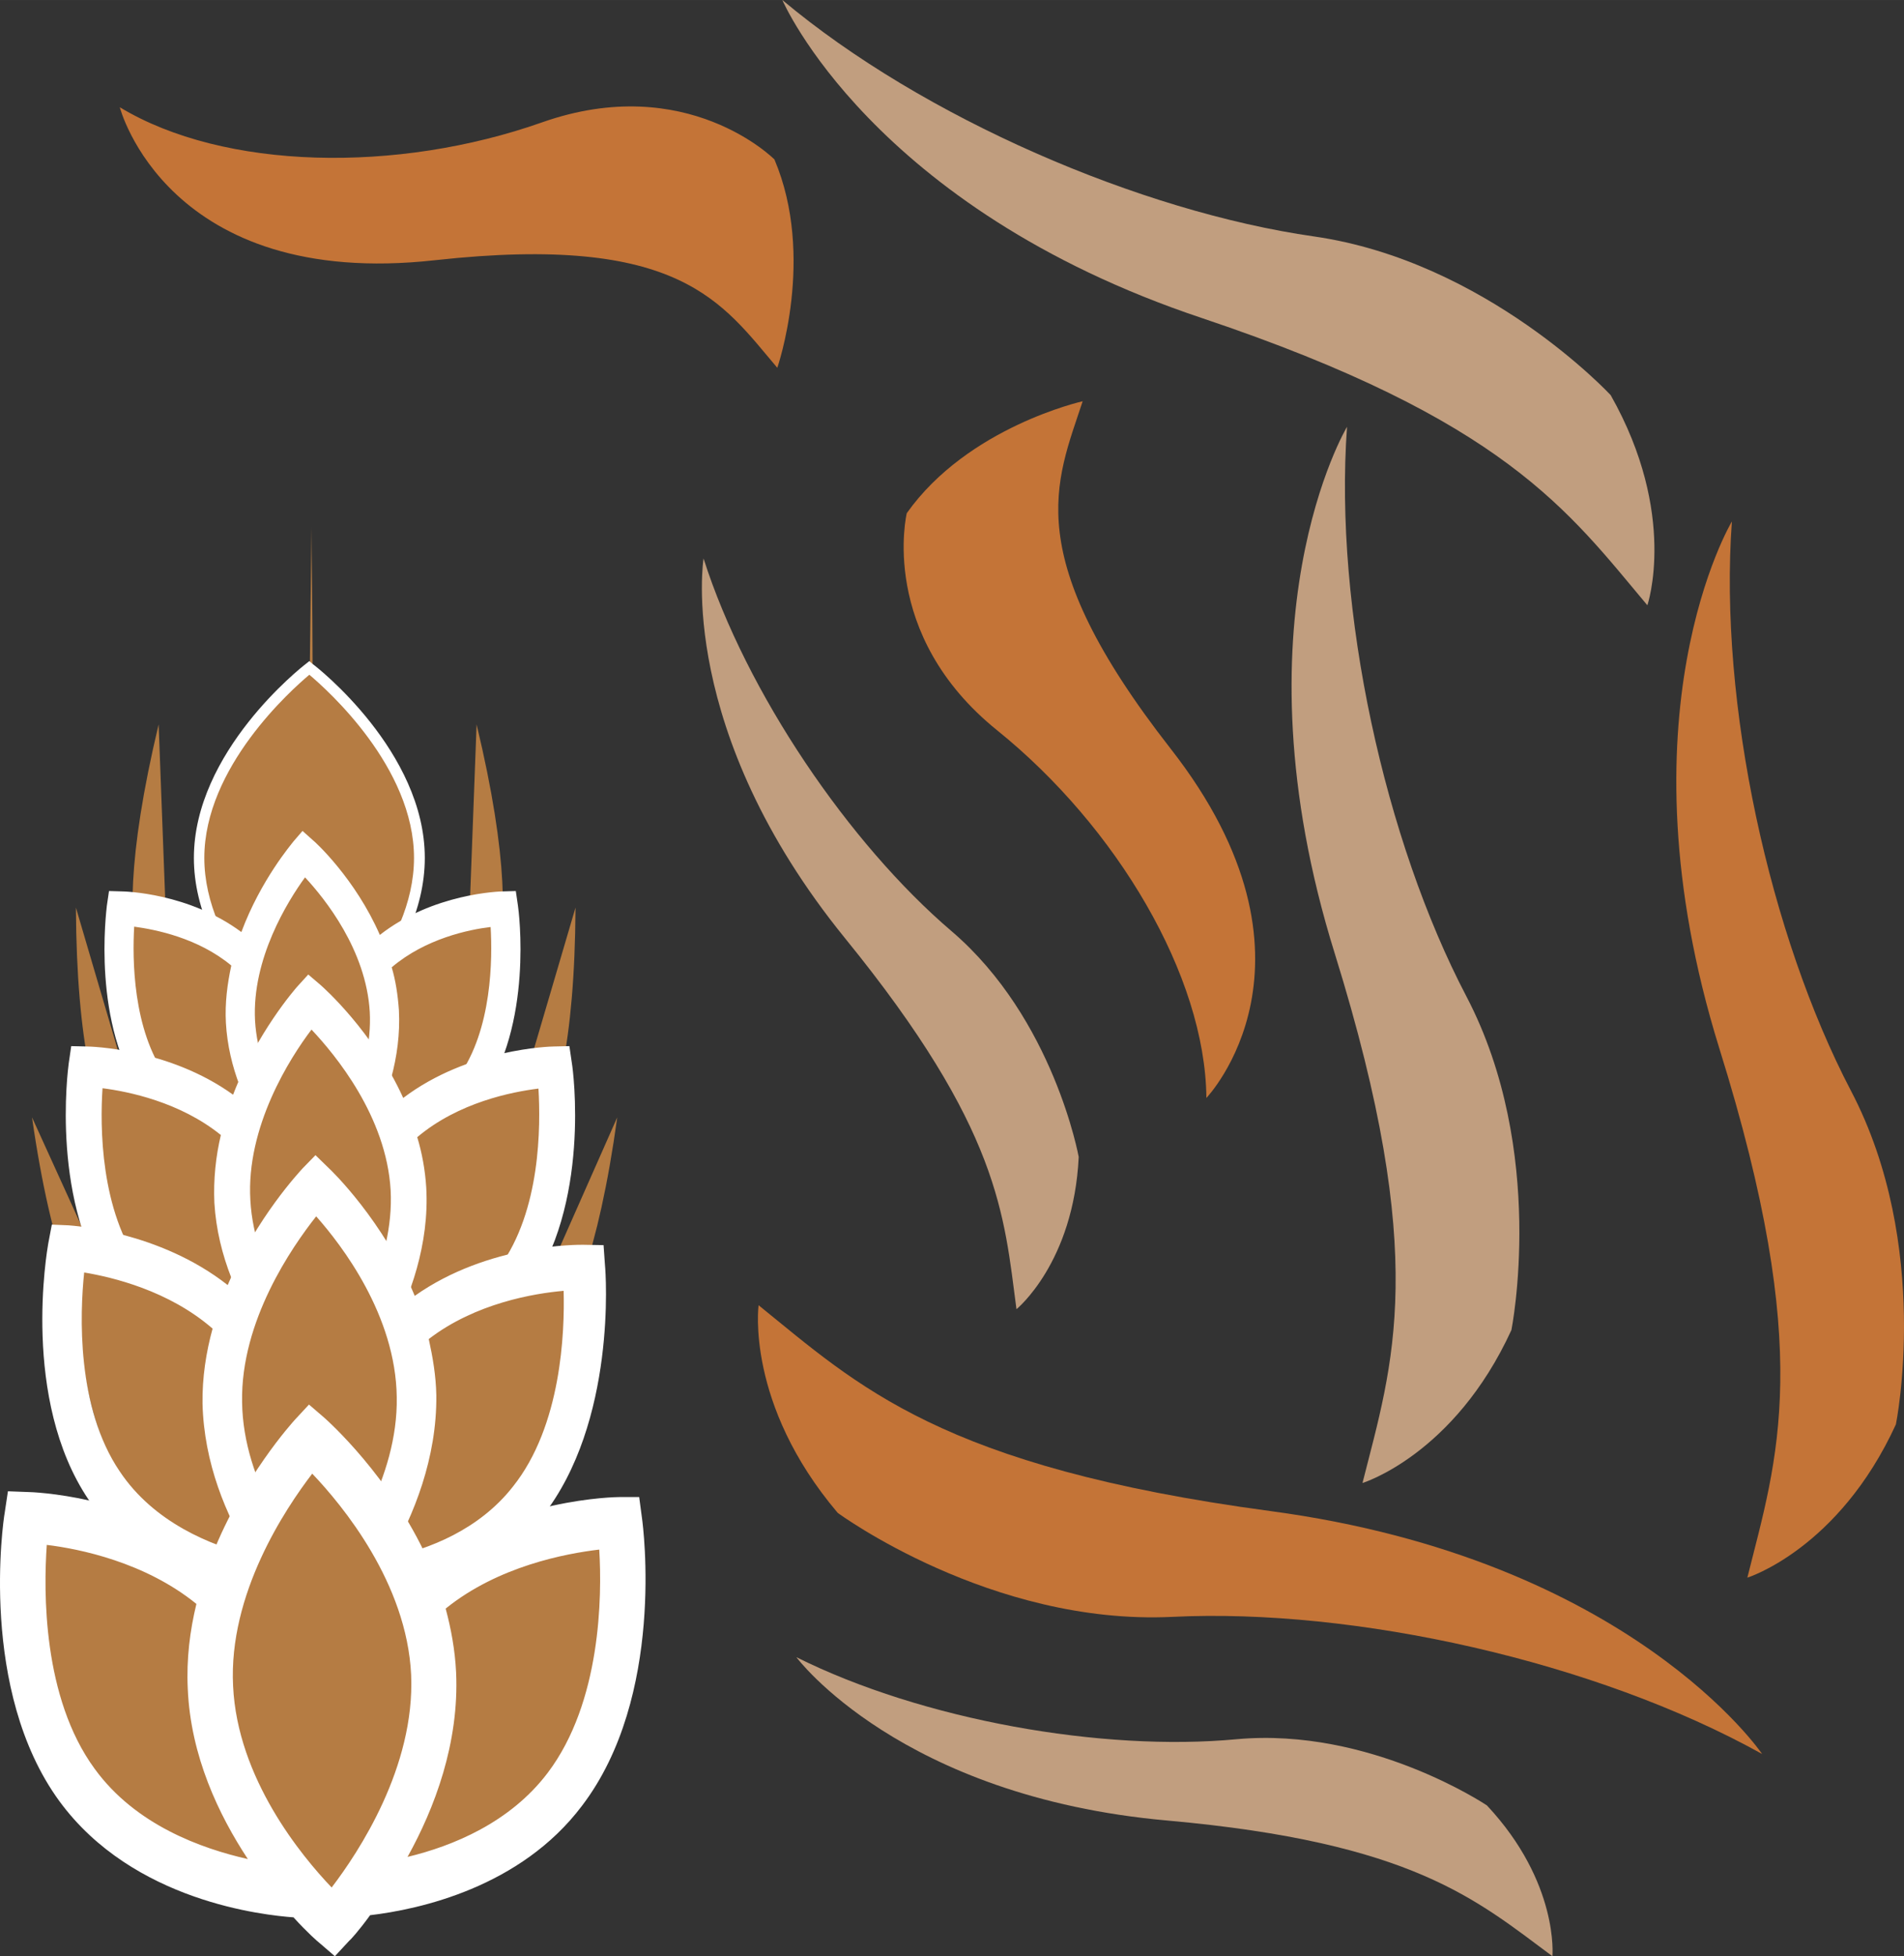
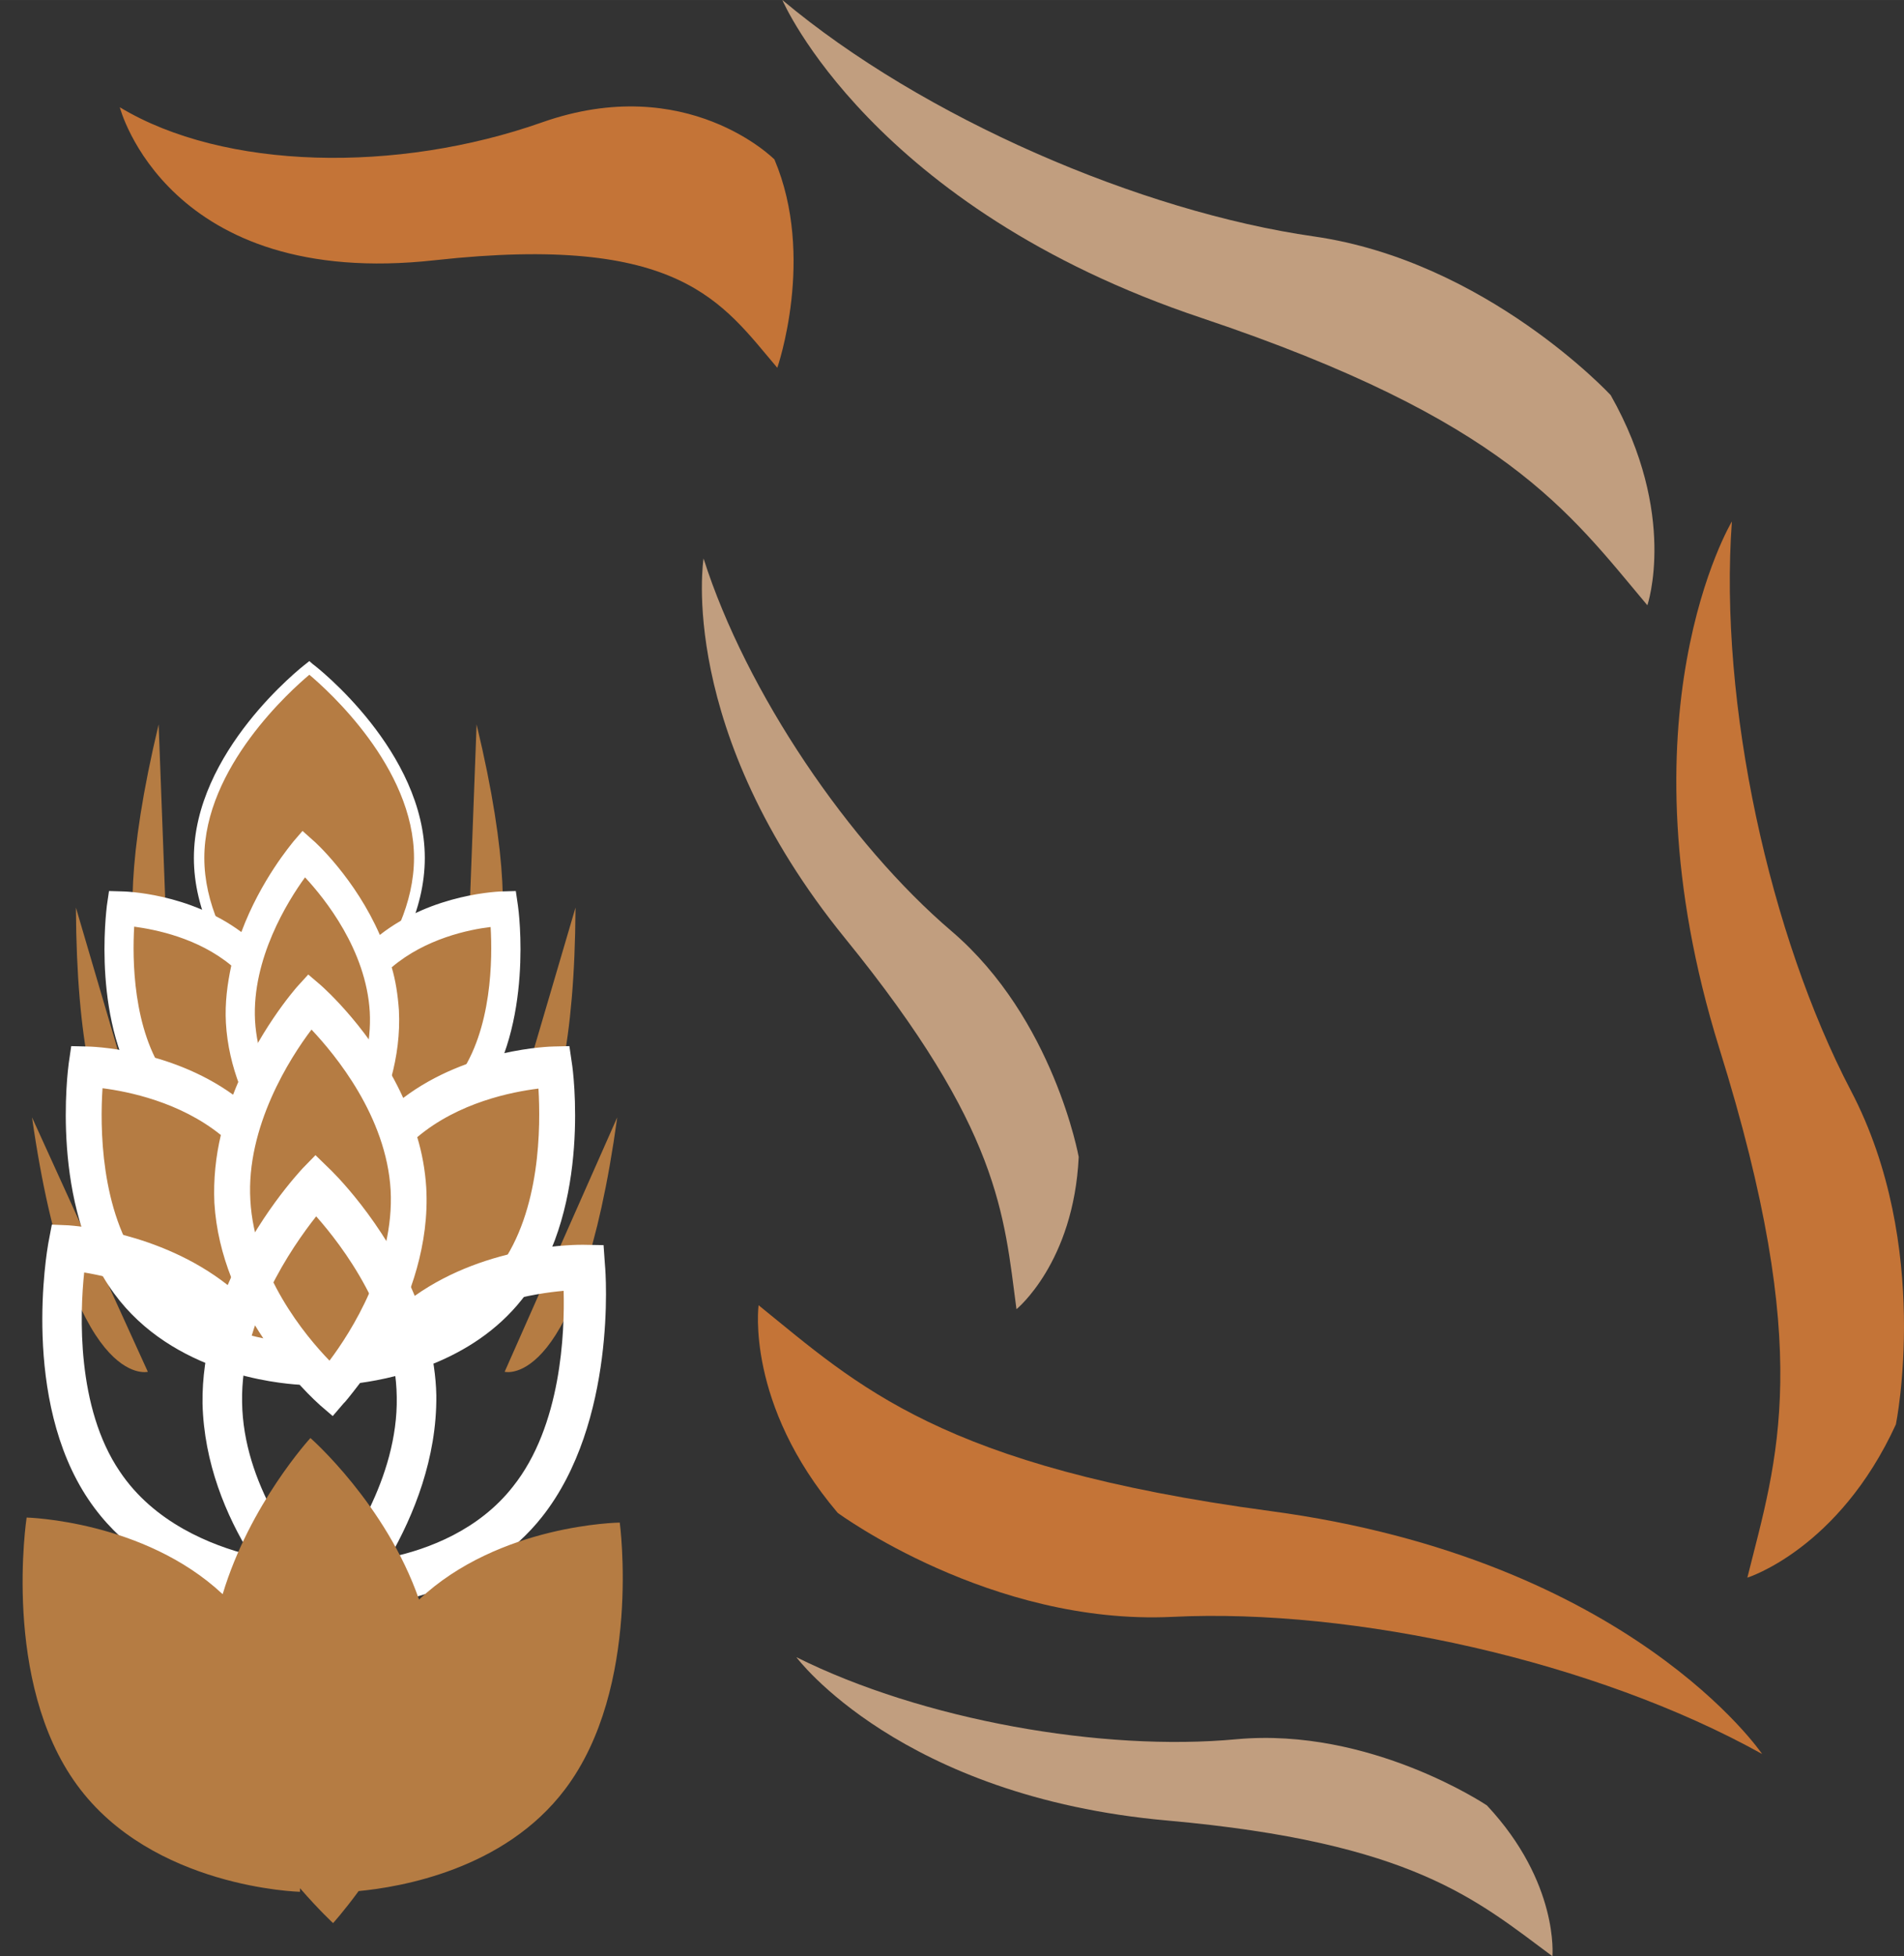
<svg xmlns="http://www.w3.org/2000/svg" xmlns:ns1="http://sodipodi.sourceforge.net/DTD/sodipodi-0.dtd" xmlns:ns2="http://www.inkscape.org/namespaces/inkscape" xml:space="preserve" width="52.935mm" height="54.36mm" version="1.1" style="clip-rule:evenodd;fill-rule:evenodd;image-rendering:optimizeQuality;shape-rendering:geometricPrecision;text-rendering:geometricPrecision" viewBox="0 0 5293.542 5436" id="svg58" ns1:docname="2926.svg" ns2:version="0.92.4 (5da689c313, 2019-01-14)">
  <rect x="0" y="0" width="5293.542" height="5436" fill="#333333" stroke="none" />
  <ns1:namedview pagecolor="#ffffff" bordercolor="#666666" borderopacity="1" objecttolerance="10" gridtolerance="10" guidetolerance="10" ns2:pageopacity="0" ns2:pageshadow="2" ns2:window-width="640" ns2:window-height="480" id="namedview60" showgrid="false" ns2:zoom="0.2102413" ns2:cx="102.61584" ns2:cy="91.691337" ns2:window-x="0" ns2:window-y="0" ns2:window-maximized="0" ns2:current-layer="svg58" />
  <defs id="defs4">
    <style type="text/css" id="style2">
   
    .fil0 {fill:#B57C43;fill-rule:nonzero}
    .fil3 {fill:#C19E7F;fill-rule:nonzero}
    .fil2 {fill:#C47437;fill-rule:nonzero}
    .fil1 {fill:white;fill-rule:nonzero}
   
  </style>
  </defs>
  <g id="Vrstva_x0020_1" transform="translate(-7784.956,-11840)">
-     <path class="fil0" d="m 8642,14042 c 20,-158 9,-585 9,-737 z" id="path7" ns2:connector-curvature="0" style="fill:#b57c43;fill-rule:nonzero" />
+     <path class="fil0" d="m 8642,14042 z" id="path7" ns2:connector-curvature="0" style="fill:#b57c43;fill-rule:nonzero" />
    <path class="fil0" d="m 8255,14624 c 0,0 -208,-21 -29,-771 z" id="path9" ns2:connector-curvature="0" style="fill:#b57c43;fill-rule:nonzero" />
    <path class="fil0" d="m 8214,15103 c 0,0 -214,28 -218,-741 z" id="path11" ns2:connector-curvature="0" style="fill:#b57c43;fill-rule:nonzero" />
    <path class="fil0" d="m 8196,15652 c 0,0 -213,55 -322,-707 z" id="path13" ns2:connector-curvature="0" style="fill:#b57c43;fill-rule:nonzero" />
    <path class="fil0" d="m 9081,14624 c 0,0 209,-21 29,-771 z" id="path15" ns2:connector-curvature="0" style="fill:#b57c43;fill-rule:nonzero" />
    <path class="fil0" d="m 9167,15103 c 0,0 214,28 218,-741 z" id="path17" ns2:connector-curvature="0" style="fill:#b57c43;fill-rule:nonzero" />
    <path class="fil0" d="m 9188,15652 c 0,0 208,55 313,-707 z" id="path19" ns2:connector-curvature="0" style="fill:#b57c43;fill-rule:nonzero" />
    <path class="fil0" d="m 8951,14224 c 0,292 -306,528 -306,528 0,0 -306,-236 -306,-528 0,-291 306,-528 306,-528 0,0 306,237 306,528 z" id="path21" ns2:connector-curvature="0" style="fill:#b57c43;fill-rule:nonzero" />
    <path class="fil1" d="m 8645,13715 c -50,42 -292,257 -292,509 0,253 242,466 292,509 50,-43 291,-256 291,-509 0,-252 -241,-467 -291,-509 z m 0,1056 -10,-7 c -12,-10 -311,-244 -311,-540 0,-295 299,-530 311,-539 l 10,-8 9,8 c 13,9 312,244 312,539 0,296 -299,530 -312,540 z" id="path23" ns2:connector-curvature="0" style="fill:#ffffff;fill-rule:nonzero" />
    <path class="fil0" d="m 9185,14364 c 0,0 -217,5 -359,147 -61,-177 -197,-299 -197,-299 0,0 -108,125 -155,293 -142,-136 -351,-141 -351,-141 0,0 -43,308 94,500 136,191 400,196 400,196 0,0 1,-3 1,-7 34,40 60,64 60,64 0,0 19,-22 44,-60 75,-8 261,-42 369,-193 136,-192 94,-500 94,-500 z" id="path25" ns2:connector-curvature="0" style="fill:#b57c43;fill-rule:nonzero" />
    <path class="fil1" d="m 9059,14833 c -66,94 -169,139 -249,160 48,-91 91,-214 84,-346 -3,-42 -9,-82 -20,-119 94,-80 215,-105 275,-112 5,86 5,285 -90,417 z m -385,217 c -55,-58 -170,-201 -180,-374 -9,-172 91,-332 139,-398 55,59 170,202 180,374 9,173 -91,332 -139,398 z m -426,-217 c -95,-132 -95,-331 -90,-418 59,8 177,31 270,108 -11,51 -18,104 -15,159 7,126 58,235 111,317 -83,-18 -202,-61 -276,-166 z m 977,-476 -6,-41 -35,1 c -8,0 -195,5 -343,121 -68,-156 -180,-259 -187,-264 l -28,-25 -25,29 c -5,7 -91,107 -145,252 -147,-109 -325,-113 -333,-113 l -35,-1 -6,41 c -1,13 -44,331 103,537 134,187 370,210 422,213 25,29 44,45 46,48 l 28,24 25,-28 c 2,-3 17,-20 38,-48 88,-12 269,-55 378,-209 147,-206 105,-524 103,-537 z" id="path27" ns2:connector-curvature="0" style="fill:#ffffff;fill-rule:nonzero" />
    <path class="fil0" d="m 9326,14804 c 0,0 -265,5 -439,175 -74,-212 -241,-356 -241,-356 0,0 -132,148 -190,349 -174,-163 -431,-168 -431,-168 0,0 -52,366 115,594 168,229 491,233 491,233 0,0 0,-2 1,-7 41,48 74,76 74,76 0,0 23,-27 54,-71 91,-10 320,-51 451,-231 168,-228 115,-594 115,-594 z" id="path29" ns2:connector-curvature="0" style="fill:#b57c43;fill-rule:nonzero" />
    <path class="fil1" d="m 9173,15362 c -82,111 -207,165 -305,190 57,-108 111,-254 102,-412 -3,-49 -12,-97 -25,-140 115,-97 264,-126 337,-135 6,103 7,339 -109,497 z m -472,259 c -67,-69 -209,-240 -220,-446 -12,-204 110,-395 170,-474 66,70 208,241 220,446 11,205 -111,396 -170,474 z m -522,-259 c -116,-157 -116,-394 -109,-498 71,9 215,38 329,130 -14,59 -21,123 -18,189 9,149 71,279 136,376 -101,-21 -247,-72 -338,-197 z m 1196,-567 -7,-48 -43,1 c -10,0 -238,6 -419,143 -84,-185 -222,-307 -230,-314 l -34,-29 -31,34 c -6,7 -112,128 -178,300 -179,-129 -397,-134 -407,-134 l -43,-1 -7,48 c -2,16 -53,395 126,639 163,223 453,250 516,254 31,34 55,55 57,57 l 35,30 30,-35 c 3,-2 20,-23 46,-57 108,-15 329,-65 463,-249 180,-244 129,-623 126,-639 z" id="path31" ns2:connector-curvature="0" style="fill:#ffffff;fill-rule:nonzero" />
-     <path class="fil0" d="m 9466,15364 c 0,0 -293,-6 -491,175 -73,-236 -250,-403 -250,-403 0,0 -166,154 -237,373 -185,-187 -478,-199 -478,-199 0,0 -49,402 126,661 174,259 530,278 530,278 0,0 1,-4 1,-9 44,55 78,87 78,87 0,0 26,-28 63,-77 101,-6 337,-54 489,-247 194,-245 169,-639 169,-639 z" id="path33" ns2:connector-curvature="0" style="fill:#b57c43;fill-rule:nonzero" />
    <path class="fil1" d="m 9211,15971 c -94,120 -234,174 -343,197 67,-117 132,-276 130,-451 -1,-54 -10,-106 -21,-156 130,-100 294,-127 375,-134 3,115 -6,375 -141,544 z m -529,267 c -71,-80 -221,-274 -224,-502 -4,-226 139,-431 206,-516 71,80 221,275 224,502 4,226 -139,431 -206,516 z m -564,-309 c -121,-178 -111,-439 -99,-553 78,13 235,50 357,156 -18,65 -29,136 -28,208 4,166 66,312 134,422 -111,-28 -269,-91 -364,-233 z m 1349,-572 -4,-57 -57,-1 c -12,0 -263,-3 -468,142 -86,-208 -232,-349 -240,-356 l -36,-35 -36,37 c -7,8 -128,136 -208,324 -191,-150 -431,-165 -442,-166 l -47,-2 -10,53 c -3,18 -76,432 112,711 170,253 487,295 556,301 33,39 58,62 61,66 l 36,33 36,-36 c 2,-3 24,-25 52,-62 120,-11 365,-58 520,-254 208,-263 177,-680 175,-698 z" id="path35" ns2:connector-curvature="0" style="fill:#ffffff;fill-rule:nonzero" />
    <path class="fil0" d="m 9508,16071 c 0,0 -335,4 -558,214 -92,-265 -302,-449 -302,-449 0,0 -169,184 -244,434 -219,-205 -545,-213 -545,-213 0,0 -70,456 140,743 209,287 620,297 620,297 0,0 0,-4 0,-10 53,61 92,97 92,97 0,0 30,-33 71,-89 115,-11 405,-59 574,-283 214,-283 152,-741 152,-741 z" id="path37" ns2:connector-curvature="0" style="fill:#b57c43;fill-rule:nonzero" />
-     <path class="fil1" d="m 9308,16766 c -105,139 -265,204 -390,234 75,-135 144,-316 135,-513 -3,-62 -14,-121 -29,-177 146,-118 334,-153 427,-164 8,130 5,424 -143,620 z m -601,319 c -84,-88 -262,-303 -274,-560 -13,-256 145,-492 220,-590 84,88 263,304 275,559 11,256 -146,493 -221,591 z m -659,-330 c -145,-198 -142,-494 -133,-622 91,11 273,48 416,164 -18,74 -28,153 -24,236 8,187 86,350 167,473 -128,-29 -312,-94 -426,-251 z m 1522,-695 -8,-60 h -54 c -14,0 -303,5 -533,175 -105,-232 -278,-386 -288,-395 l -43,-37 -39,42 c -8,9 -144,159 -229,373 -225,-163 -502,-172 -515,-172 l -54,-2 -9,60 c -4,21 -73,493 152,801 205,280 571,317 651,323 39,43 68,68 72,71 l 43,37 39,-42 c 4,-3 27,-28 59,-72 136,-16 418,-77 589,-304 232,-304 170,-777 167,-798 z" id="path39" ns2:connector-curvature="0" style="fill:#ffffff;fill-rule:nonzero" />
-     <path class="fil2" d="m 10795,12955 c 0,0 -319,71 -489,311 0,0 -81,336 252,604 332,268 578,682 581,1021 0,0 363,-379 -99,-970 -423,-541 -319,-740 -245,-966 z" id="path41" ns2:connector-curvature="0" style="fill:#c47437;fill-rule:nonzero" />
    <path class="fil2" d="m 9946,12862 c 0,0 107,-308 -8,-579 0,0 -243,-245 -646,-103 -403,142 -884,133 -1174,-42 0,0 131,508 877,425 682,-75 797,118 951,299 z" id="path43" ns2:connector-curvature="0" style="fill:#c47437;fill-rule:nonzero" />
    <path class="fil2" d="m 9894,15467 c 0,0 -37,274 220,577 0,0 425,313 930,289 506,-25 1176,123 1640,381 0,0 -366,-541 -1367,-675 -917,-123 -1146,-348 -1423,-572 z" id="path45" ns2:connector-curvature="0" style="fill:#c47437;fill-rule:nonzero" />
-     <path class="fil3" d="m 11573,15961 c 0,0 255,-78 414,-425 0,0 100,-497 -125,-927 -226,-431 -369,-1074 -332,-1583 0,0 -323,538 -34,1464 264,849 161,1139 77,1471 z" id="path47" ns2:connector-curvature="0" style="fill:#c19e7f;fill-rule:nonzero" />
    <path class="fil3" d="m 12365,13522 c 0,0 86,-252 -102,-584 0,0 -345,-372 -825,-441 -482,-69 -1087,-329 -1478,-657 0,0 247,577 1167,884 843,283 1018,536 1238,798 z" id="path49" ns2:connector-curvature="0" style="fill:#c19e7f;fill-rule:nonzero" />
    <path class="fil2" d="m 12643,16224 c 0,0 254,-79 413,-426 0,0 101,-496 -125,-927 -225,-430 -368,-1074 -331,-1582 0,0 -323,538 -35,1464 265,848 161,1139 78,1471 z" id="path51" ns2:connector-curvature="0" style="fill:#c47437;fill-rule:nonzero" />
    <path class="fil3" d="m 12101,17276 c 0,0 19,-204 -182,-419 0,0 -324,-218 -696,-184 -373,35 -873,-53 -1224,-228 0,0 288,388 1032,454 682,61 858,220 1070,377 z" id="path53" ns2:connector-curvature="0" style="fill:#c19e7f;fill-rule:nonzero" />
    <path class="fil3" d="m 10611,15478 c 0,0 159,-129 173,-423 0,0 -69,-384 -353,-627 -285,-243 -571,-663 -690,-1036 0,0 -77,477 394,1056 432,531 441,768 476,1030 z" id="path55" ns2:connector-curvature="0" style="fill:#c19e7f;fill-rule:nonzero" />
  </g>
</svg>